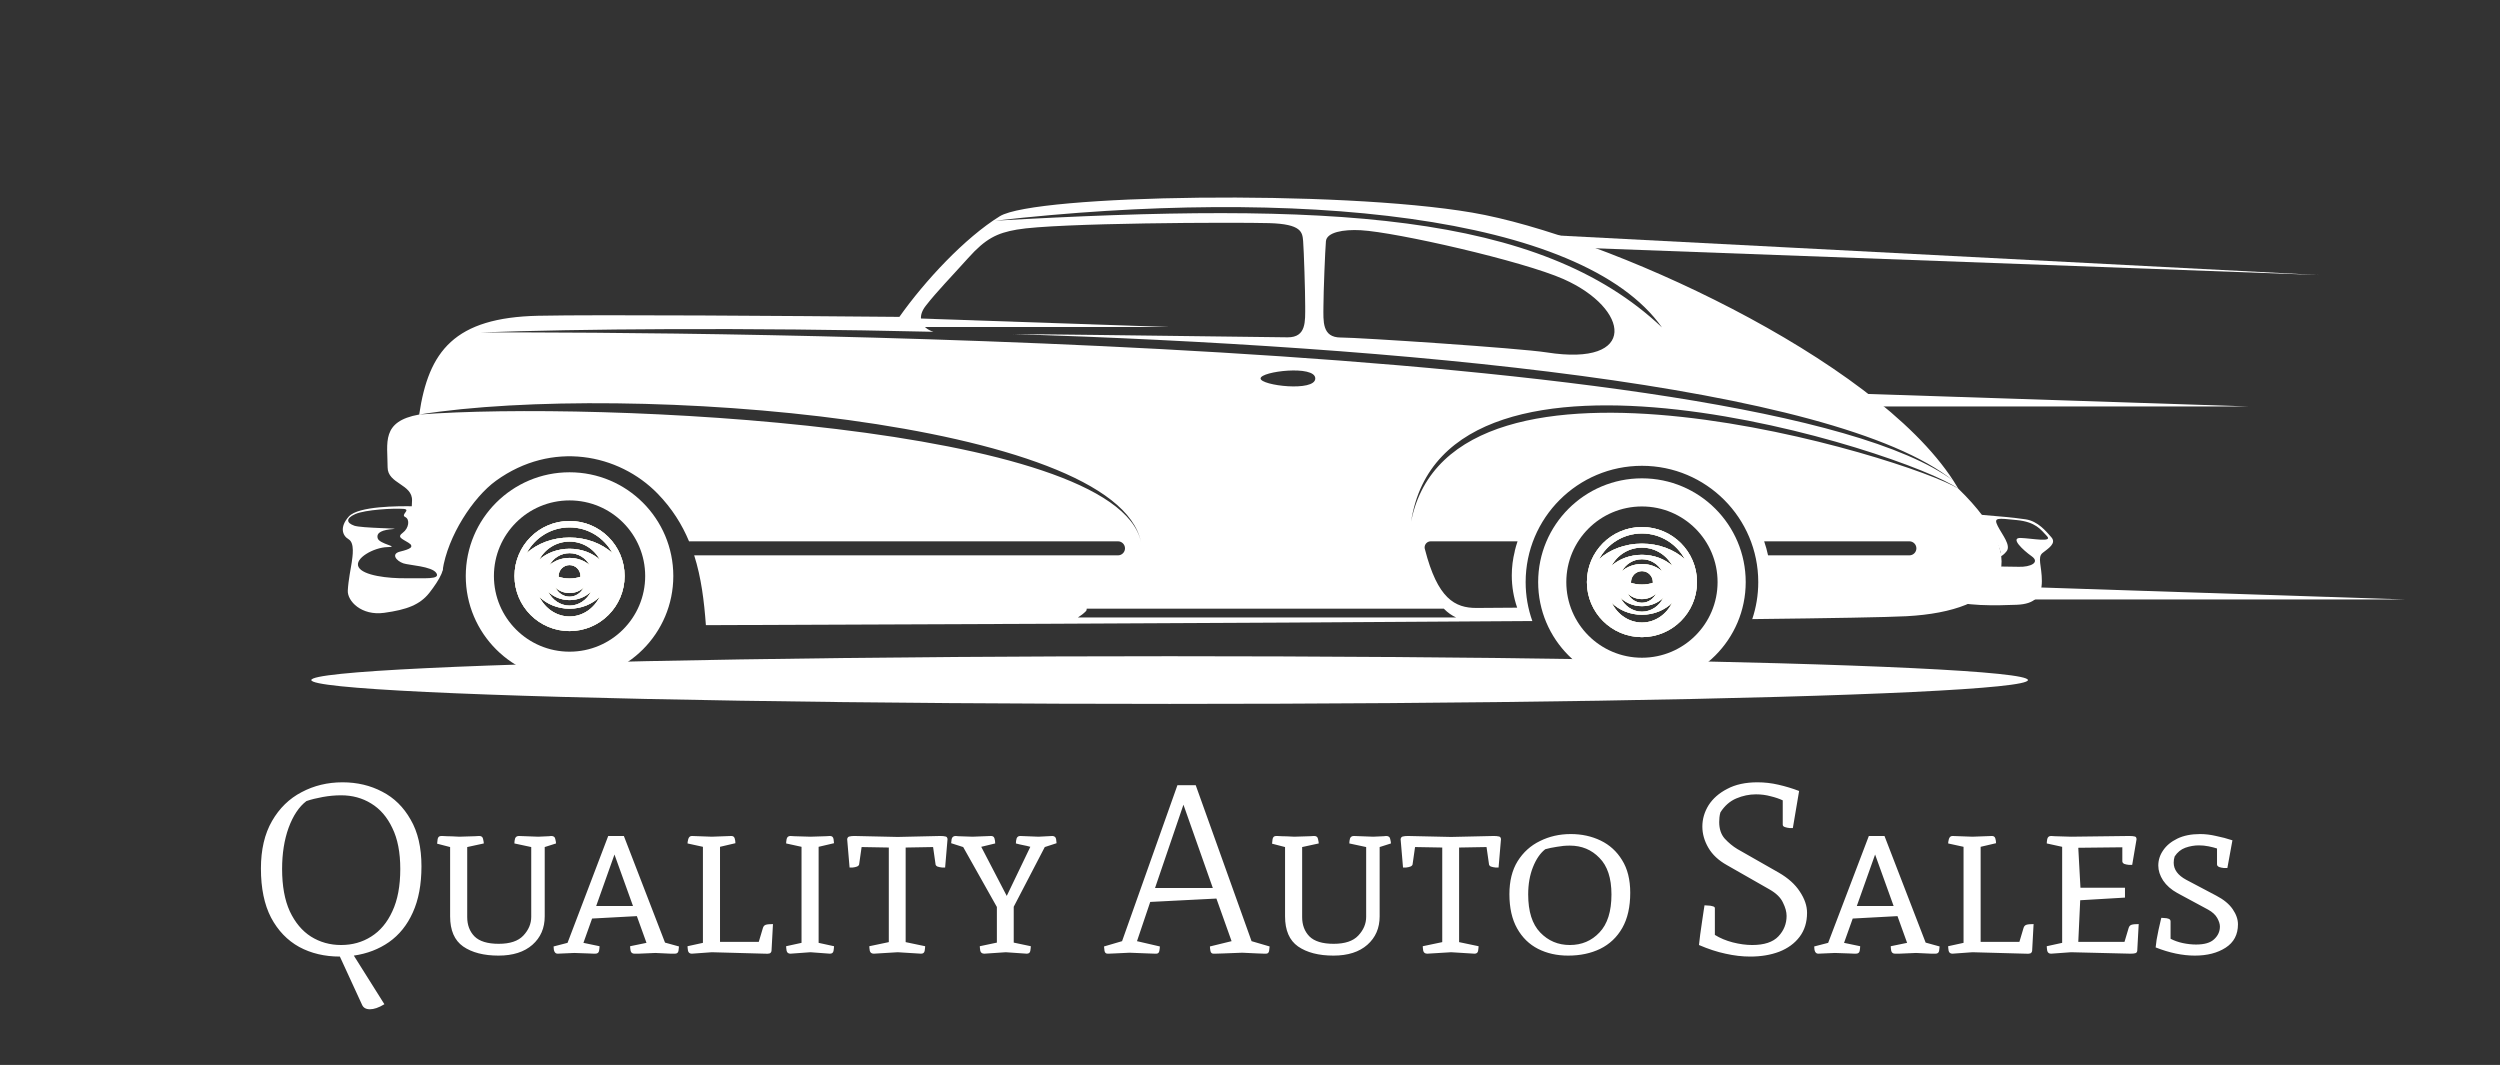
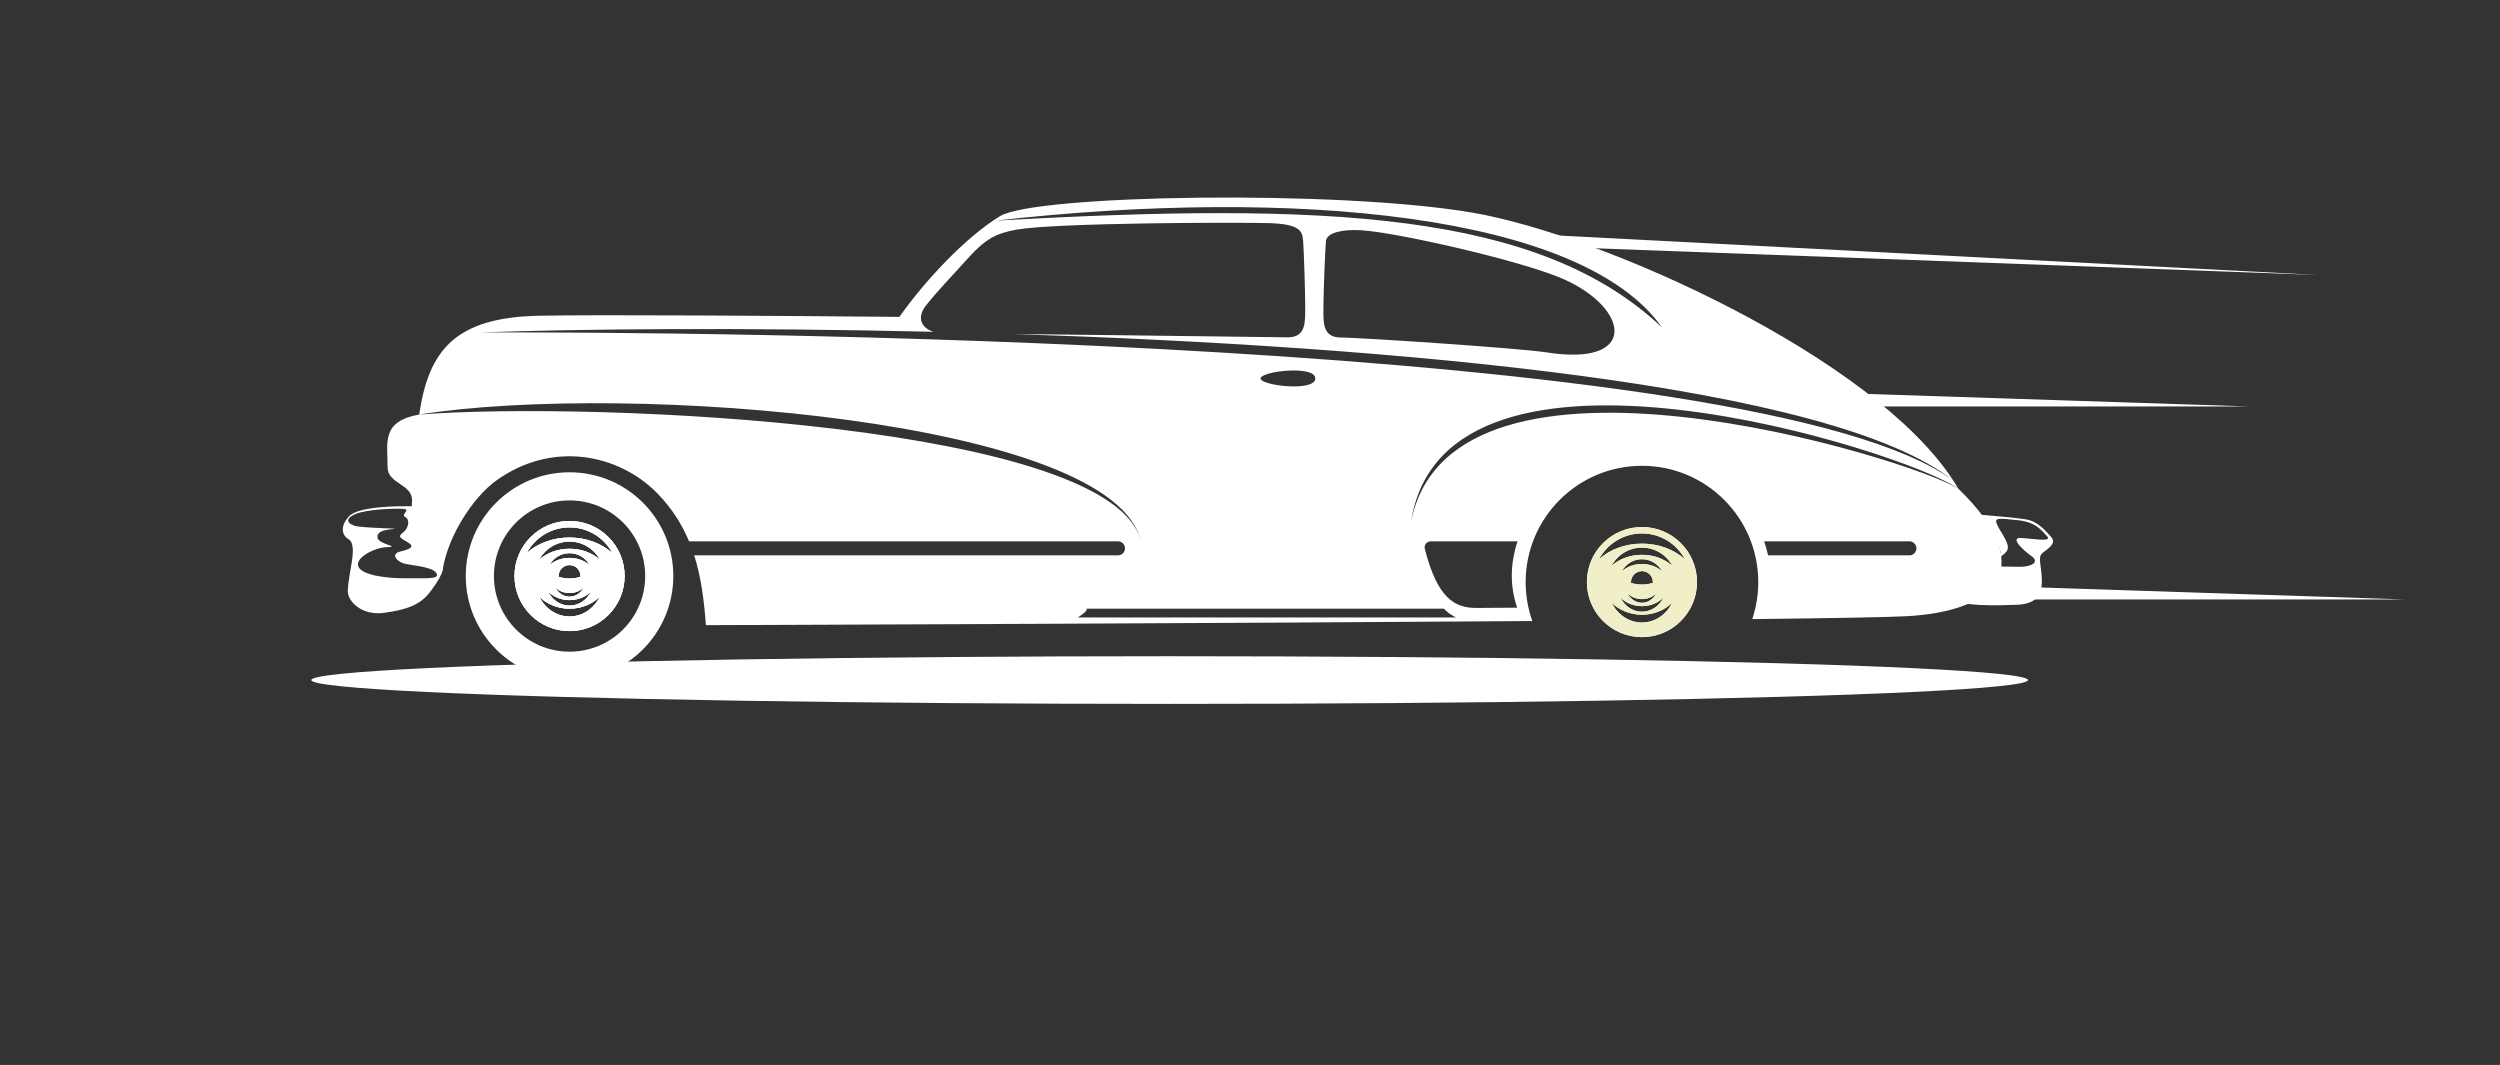
<svg xmlns="http://www.w3.org/2000/svg" width="1101" height="469" viewBox="0 0 1101 469" fill="none">
  <rect x="0" y="0" width="1101" height="469" fill="#333333" stroke="none" />
  <ellipse cx="378" cy="10.5" rx="378" ry="10.5" transform="matrix(-1 0 0 1 893.105 289)" fill="white" />
  <path fill-rule="evenodd" clip-rule="evenodd" d="M153.529 237.492C150.75 235.876 149.493 232.067 153.633 227.465C157.781 222.853 175.529 222.853 181.994 222.966C181.19 227.928 181.767 239.334 182.334 243.256C182.91 247.178 188.448 246.366 192.824 248.785C197.814 248.364 193.296 255.703 189.138 261.014C184.989 266.316 179.224 268.508 169.197 269.888C159.17 271.268 152.943 264.7 153.169 260.097C153.406 255.476 154.549 250.174 154.908 247.651C155.249 245.109 156.288 239.117 153.529 237.501V237.492ZM155.939 231.491C159.171 232.653 177.618 232.653 173.129 232.993C168.63 233.343 165.625 234.382 166.325 237.029C167.005 239.675 176.474 240.837 170.587 240.95C164.709 241.073 155.938 245.903 157.904 249.702C159.86 253.501 170.936 254.777 178.894 254.663C186.842 254.55 194.109 255.363 192.153 252.357C190.187 249.352 180.198 248.965 177.627 248.095C174.594 247.056 171.976 243.937 176.248 242.907C180.51 241.867 182.816 240.828 179.829 238.985C176.834 237.142 174.754 236.565 177.41 234.6C180.056 232.643 180.633 228.722 178.45 227.691C176.248 226.652 181.247 224.374 177.637 224.11C173.384 223.788 160.805 224.45 156.42 226.416C152.045 228.372 152.735 230.338 155.957 231.481L155.939 231.491Z" fill="white" />
  <path fill-rule="evenodd" clip-rule="evenodd" d="M723.109 232.102C736.501 232.102 747.359 242.96 747.359 256.342C747.359 269.724 736.501 280.592 723.109 280.592C709.718 280.592 698.869 269.734 698.869 256.342C698.869 242.951 709.727 232.102 723.109 232.102ZM723.109 274.166C728.884 274.166 733.892 270.631 736.435 265.462C733.117 268.694 728.373 270.735 723.109 270.735C717.845 270.735 713.101 268.703 709.784 265.462C712.326 270.641 717.345 274.166 723.109 274.166ZM723.109 263.846C720.643 263.846 718.403 262.891 716.844 261.36C718.034 263.799 720.397 265.462 723.109 265.462C725.822 265.462 728.184 263.799 729.385 261.36C727.825 262.882 725.595 263.846 723.109 263.846ZM727.929 256.342C727.929 253.687 725.774 251.522 723.109 251.522C720.444 251.522 718.29 253.687 718.29 256.342C718.29 256.465 718.299 256.569 718.299 256.682C719.688 257.164 721.333 257.438 723.109 257.438C724.886 257.438 726.53 257.164 727.92 256.682C727.929 256.56 727.929 256.456 727.929 256.342ZM723.109 248.385C726.625 248.385 729.791 249.632 732.002 251.607C730.301 248.442 726.956 246.277 723.109 246.277C719.263 246.277 715.918 248.442 714.226 251.607C716.437 249.632 719.603 248.385 723.109 248.385ZM723.109 266.955C719.376 266.955 716.012 265.509 713.659 263.213C715.464 266.889 719.017 269.393 723.109 269.393C727.201 269.393 730.764 266.889 732.56 263.213C730.207 265.519 726.852 266.955 723.109 266.955ZM723.109 244.34C728.411 244.34 733.184 246.211 736.52 249.207C733.968 244.416 728.921 241.165 723.109 241.165C717.297 241.165 712.26 244.416 709.699 249.207C713.045 246.211 717.817 244.34 723.109 244.34ZM723.109 239.416C730.585 239.416 737.304 242.053 742.02 246.277C738.419 239.52 731.294 234.927 723.109 234.927C714.925 234.927 707.809 239.52 704.208 246.277C708.905 242.044 715.643 239.416 723.109 239.416Z" fill="white" />
-   <path fill-rule="evenodd" clip-rule="evenodd" d="M723.108 210.656C748.35 210.656 768.811 231.117 768.811 256.35C768.811 281.582 748.35 302.052 723.108 302.052C697.866 302.052 677.405 281.592 677.405 256.35C677.405 231.107 697.875 210.656 723.108 210.656ZM723.108 289.663C741.508 289.663 756.421 274.759 756.421 256.35C756.421 237.94 741.517 223.046 723.108 223.046C704.698 223.046 689.804 237.949 689.804 256.35C689.804 274.75 704.708 289.663 723.108 289.663Z" fill="white" />
  <path fill-rule="evenodd" clip-rule="evenodd" d="M723.109 232.102C736.501 232.102 747.359 242.96 747.359 256.342C747.359 269.724 736.501 280.592 723.109 280.592C709.718 280.592 698.869 269.734 698.869 256.342C698.869 242.951 709.727 232.102 723.109 232.102ZM723.109 274.166C728.884 274.166 733.892 270.631 736.435 265.462C733.117 268.694 728.373 270.735 723.109 270.735C717.845 270.735 713.101 268.703 709.784 265.462C712.326 270.641 717.345 274.166 723.109 274.166ZM723.109 263.846C720.643 263.846 718.403 262.891 716.844 261.36C718.034 263.799 720.397 265.462 723.109 265.462C725.822 265.462 728.184 263.799 729.385 261.36C727.825 262.882 725.595 263.846 723.109 263.846ZM727.929 256.342C727.929 253.687 725.774 251.522 723.109 251.522C720.444 251.522 718.29 253.687 718.29 256.342C718.29 256.465 718.299 256.569 718.299 256.682C719.688 257.164 721.333 257.438 723.109 257.438C724.886 257.438 726.53 257.164 727.92 256.682C727.929 256.56 727.929 256.456 727.929 256.342ZM723.109 248.385C726.625 248.385 729.791 249.632 732.002 251.607C730.301 248.442 726.956 246.277 723.109 246.277C719.263 246.277 715.918 248.442 714.226 251.607C716.437 249.632 719.603 248.385 723.109 248.385ZM723.109 266.955C719.376 266.955 716.012 265.509 713.659 263.213C715.464 266.889 719.017 269.393 723.109 269.393C727.201 269.393 730.764 266.889 732.56 263.213C730.207 265.519 726.852 266.955 723.109 266.955ZM723.109 244.34C728.411 244.34 733.184 246.211 736.52 249.207C733.968 244.416 728.921 241.165 723.109 241.165C717.297 241.165 712.26 244.416 709.699 249.207C713.045 246.211 717.817 244.34 723.109 244.34ZM723.109 239.416C730.585 239.416 737.304 242.053 742.02 246.277C738.419 239.52 731.294 234.927 723.109 234.927C714.925 234.927 707.809 239.52 704.208 246.277C708.905 242.044 715.643 239.416 723.109 239.416Z" fill="#F0EFC7" />
-   <path fill-rule="evenodd" clip-rule="evenodd" d="M723.109 232.102C736.501 232.102 747.359 242.96 747.359 256.342C747.359 269.724 736.501 280.592 723.109 280.592C709.718 280.592 698.869 269.734 698.869 256.342C698.869 242.951 709.727 232.102 723.109 232.102ZM723.109 274.166C728.884 274.166 733.892 270.631 736.435 265.462C733.117 268.694 728.373 270.735 723.109 270.735C717.845 270.735 713.101 268.703 709.784 265.462C712.326 270.641 717.345 274.166 723.109 274.166ZM723.109 263.846C720.643 263.846 718.403 262.891 716.844 261.36C718.034 263.799 720.397 265.462 723.109 265.462C725.822 265.462 728.184 263.799 729.385 261.36C727.825 262.882 725.595 263.846 723.109 263.846ZM727.929 256.342C727.929 253.687 725.774 251.522 723.109 251.522C720.444 251.522 718.29 253.687 718.29 256.342C718.29 256.465 718.299 256.569 718.299 256.682C719.688 257.164 721.333 257.438 723.109 257.438C724.886 257.438 726.53 257.164 727.92 256.682C727.929 256.56 727.929 256.456 727.929 256.342ZM723.109 248.385C726.625 248.385 729.791 249.632 732.002 251.607C730.301 248.442 726.956 246.277 723.109 246.277C719.263 246.277 715.918 248.442 714.226 251.607C716.437 249.632 719.603 248.385 723.109 248.385ZM723.109 266.955C719.376 266.955 716.012 265.509 713.659 263.213C715.464 266.889 719.017 269.393 723.109 269.393C727.201 269.393 730.764 266.889 732.56 263.213C730.207 265.519 726.852 266.955 723.109 266.955ZM723.109 244.34C728.411 244.34 733.184 246.211 736.52 249.207C733.968 244.416 728.921 241.165 723.109 241.165C717.297 241.165 712.26 244.416 709.699 249.207C713.045 246.211 717.817 244.34 723.109 244.34ZM723.109 239.416C730.585 239.416 737.304 242.053 742.02 246.277C738.419 239.52 731.294 234.927 723.109 234.927C714.925 234.927 707.809 239.52 704.208 246.277C708.905 242.044 715.643 239.416 723.109 239.416Z" fill="white" />
  <path fill-rule="evenodd" clip-rule="evenodd" d="M250.824 229.438C264.216 229.438 275.074 240.296 275.074 253.678C275.074 267.06 264.216 277.928 250.824 277.928C237.433 277.928 226.584 267.069 226.584 253.678C226.584 240.287 237.442 229.438 250.824 229.438ZM250.824 271.502C256.598 271.502 261.607 267.967 264.149 262.798C260.832 266.03 256.088 268.071 250.824 268.071C245.56 268.071 240.816 266.039 237.499 262.798C240.041 267.977 245.059 271.502 250.824 271.502ZM250.824 261.172C248.358 261.172 246.118 260.218 244.558 258.687C245.749 261.125 248.112 262.788 250.824 262.788C253.536 262.788 255.899 261.125 257.099 258.687C255.54 260.208 253.31 261.172 250.824 261.172ZM255.644 253.678C255.644 251.022 253.489 248.858 250.824 248.858C248.159 248.858 246.004 251.022 246.004 253.678C246.004 253.801 246.014 253.905 246.014 254.018C247.403 254.5 249.047 254.774 250.824 254.774C252.601 254.774 254.245 254.5 255.634 254.018C255.644 253.895 255.644 253.791 255.644 253.678ZM250.824 245.711C254.34 245.711 257.506 246.959 259.717 248.934C258.016 245.768 254.671 243.604 250.824 243.604C246.978 243.604 243.632 245.768 241.941 248.934C244.152 246.959 247.318 245.711 250.824 245.711ZM250.824 264.282C247.091 264.282 243.727 262.836 241.374 260.539C243.179 264.215 246.732 266.72 250.824 266.72C254.916 266.72 258.479 264.215 260.275 260.539C257.921 262.845 254.567 264.282 250.824 264.282ZM250.824 241.676C256.126 241.676 260.898 243.547 264.234 246.543C261.683 241.752 256.636 238.501 250.824 238.501C245.012 238.501 239.975 241.752 237.414 246.543C240.759 243.547 245.532 241.676 250.824 241.676ZM250.824 236.743C258.3 236.743 265.019 239.379 269.735 243.604C266.134 236.847 259.008 232.254 250.824 232.254C242.64 232.254 235.524 236.847 231.923 243.604C236.62 239.37 243.358 236.743 250.824 236.743Z" fill="white" />
  <path fill-rule="evenodd" clip-rule="evenodd" d="M250.825 207.992C276.067 207.992 296.527 228.453 296.527 253.685C296.527 278.918 276.067 299.388 250.825 299.388C225.582 299.388 205.122 278.928 205.122 253.685C205.122 228.443 225.592 207.992 250.825 207.992ZM250.825 286.999C269.225 286.999 284.138 272.095 284.138 253.685C284.138 235.276 269.234 220.382 250.825 220.382C232.415 220.382 217.521 235.285 217.521 253.685C217.521 272.086 232.424 286.999 250.825 286.999Z" fill="white" />
  <path fill-rule="evenodd" clip-rule="evenodd" d="M250.824 229.438C264.216 229.438 275.074 240.296 275.074 253.678C275.074 267.06 264.216 277.928 250.824 277.928C237.433 277.928 226.584 267.069 226.584 253.678C226.584 240.287 237.442 229.438 250.824 229.438ZM250.824 271.502C256.598 271.502 261.607 267.967 264.149 262.798C260.832 266.03 256.088 268.071 250.824 268.071C245.56 268.071 240.816 266.039 237.499 262.798C240.041 267.977 245.059 271.502 250.824 271.502ZM250.824 261.172C248.358 261.172 246.118 260.218 244.558 258.687C245.749 261.125 248.112 262.788 250.824 262.788C253.536 262.788 255.899 261.125 257.099 258.687C255.54 260.208 253.31 261.172 250.824 261.172ZM255.644 253.678C255.644 251.022 253.489 248.858 250.824 248.858C248.159 248.858 246.004 251.022 246.004 253.678C246.004 253.801 246.014 253.905 246.014 254.018C247.403 254.5 249.047 254.774 250.824 254.774C252.601 254.774 254.245 254.5 255.634 254.018C255.644 253.895 255.644 253.791 255.644 253.678ZM250.824 245.711C254.34 245.711 257.506 246.959 259.717 248.934C258.016 245.768 254.671 243.604 250.824 243.604C246.978 243.604 243.632 245.768 241.941 248.934C244.152 246.959 247.318 245.711 250.824 245.711ZM250.824 264.282C247.091 264.282 243.727 262.836 241.374 260.539C243.179 264.215 246.732 266.72 250.824 266.72C254.916 266.72 258.479 264.215 260.275 260.539C257.921 262.845 254.567 264.282 250.824 264.282ZM250.824 241.676C256.126 241.676 260.898 243.547 264.234 246.543C261.683 241.752 256.636 238.501 250.824 238.501C245.012 238.501 239.975 241.752 237.414 246.543C240.759 243.547 245.532 241.676 250.824 241.676ZM250.824 236.743C258.3 236.743 265.019 239.379 269.735 243.604C266.134 236.847 259.008 232.254 250.824 232.254C242.64 232.254 235.524 236.847 231.923 243.604C236.62 239.37 243.358 236.743 250.824 236.743Z" fill="#F0EFC7" />
  <path fill-rule="evenodd" clip-rule="evenodd" d="M250.824 229.438C264.216 229.438 275.074 240.296 275.074 253.678C275.074 267.06 264.216 277.928 250.824 277.928C237.433 277.928 226.584 267.069 226.584 253.678C226.584 240.287 237.442 229.438 250.824 229.438ZM250.824 271.502C256.598 271.502 261.607 267.967 264.149 262.798C260.832 266.03 256.088 268.071 250.824 268.071C245.56 268.071 240.816 266.039 237.499 262.798C240.041 267.977 245.059 271.502 250.824 271.502ZM250.824 261.172C248.358 261.172 246.118 260.218 244.558 258.687C245.749 261.125 248.112 262.788 250.824 262.788C253.536 262.788 255.899 261.125 257.099 258.687C255.54 260.208 253.31 261.172 250.824 261.172ZM255.644 253.678C255.644 251.022 253.489 248.858 250.824 248.858C248.159 248.858 246.004 251.022 246.004 253.678C246.004 253.801 246.014 253.905 246.014 254.018C247.403 254.5 249.047 254.774 250.824 254.774C252.601 254.774 254.245 254.5 255.634 254.018C255.644 253.895 255.644 253.791 255.644 253.678ZM250.824 245.711C254.34 245.711 257.506 246.959 259.717 248.934C258.016 245.768 254.671 243.604 250.824 243.604C246.978 243.604 243.632 245.768 241.941 248.934C244.152 246.959 247.318 245.711 250.824 245.711ZM250.824 264.282C247.091 264.282 243.727 262.836 241.374 260.539C243.179 264.215 246.732 266.72 250.824 266.72C254.916 266.72 258.479 264.215 260.275 260.539C257.921 262.845 254.567 264.282 250.824 264.282ZM250.824 241.676C256.126 241.676 260.898 243.547 264.234 246.543C261.683 241.752 256.636 238.501 250.824 238.501C245.012 238.501 239.975 241.752 237.414 246.543C240.759 243.547 245.532 241.676 250.824 241.676ZM250.824 236.743C258.3 236.743 265.019 239.379 269.735 243.604C266.134 236.847 259.008 232.254 250.824 232.254C242.64 232.254 235.524 236.847 231.923 243.604C236.62 239.37 243.358 236.743 250.824 236.743Z" fill="white" />
  <path fill-rule="evenodd" clip-rule="evenodd" d="M847.296 248.815C848.099 245.763 850.991 245.441 854.535 245.763C862.256 245.602 881.941 246.282 881.015 242.975C880.089 239.658 876.537 232.383 871.774 226.656C879.4 227.261 887.338 227.996 892.157 228.723C897.459 229.527 901.003 233.864 903.413 236.605C905.823 239.336 901.967 241.585 899.557 243.513C897.147 245.441 899.236 249.307 899.236 255.894C899.236 262.481 896.344 266.025 888.141 266.346C879.938 266.667 863.721 267.159 857.757 263.615C851.794 260.071 846.502 251.877 847.305 248.825L847.296 248.815ZM852.286 249.618C854.695 249.297 883.954 249.458 889.105 249.618C894.246 249.779 898.593 247.69 894.728 244.959C890.872 242.228 885.079 236.766 889.908 236.917C894.728 237.078 904.216 239.005 901.485 236.114C898.754 233.222 896.505 229.848 888.141 229.035C879.777 228.232 877.849 227.75 879.777 231.606C881.705 235.462 885.863 240.225 883.633 242.861C881.714 245.12 880.533 247.01 862.851 246.481C859.836 246.386 853.089 246.349 851.426 246.84C848.675 247.653 849.866 249.93 852.276 249.609L852.286 249.618Z" fill="white" />
  <path d="M184.615 182.563C262.308 176.59 491.332 186.891 502.493 238.699C491.473 184.925 276.323 168 184.615 182.563C188.745 154.608 200.095 139.856 237.056 139.062C263.536 138.495 348.506 139.128 396.089 139.553C407.298 123.705 424.913 104.747 440.318 95.231C455.722 85.704 589.258 83.521 648.361 93.633C706.246 103.538 825.19 157.358 860.327 211.784C807.669 169.285 613.971 152.51 446.149 147.104C487.939 147.501 560.897 148.541 567.087 148.56C575.432 148.588 574.78 141.406 574.808 134.942C574.827 128.477 574.222 110.162 573.901 106.212C573.579 102.262 573.258 98.671 558.912 98.264C544.566 97.858 465.125 98.075 447.802 101.118C439.089 102.649 434.109 105.021 426.406 113.612C418.704 122.202 412.675 128.288 407.657 134.734C403.876 139.582 405.379 144.241 411.04 146.122C327.29 144.137 253.443 144.874 211.984 146.405C300.838 146.15 775.528 148.428 860.327 211.774C861.064 212.918 861.773 214.052 862.435 215.195C897.241 248.915 881.26 269.148 839.659 271.379C831.182 271.832 806.327 272.258 771.691 272.655C773.411 267.532 774.337 262.061 774.337 256.362C774.337 228.067 751.4 205.14 723.115 205.14C694.83 205.14 671.893 228.077 671.893 256.362C671.893 262.372 672.933 268.147 674.842 273.505C538.187 274.497 360.215 275.15 310.874 275.32C310.099 264.745 308.842 254.387 305.723 244.577H492.362C494.063 244.577 495.452 243.188 495.452 241.487C495.452 239.786 494.063 238.396 492.362 238.396H303.739C303.644 238.396 303.559 238.415 303.465 238.425C300.374 231.006 295.989 223.956 289.639 217.416C272.514 199.819 243.067 193.922 218.448 211.708C208.383 218.985 197.166 236.049 194.897 251.278C190.919 251.429 189.444 249.255 185.929 248.253C179.928 246.543 180.854 235.013 181.459 220.507C181.761 213.164 170.694 213.145 170.704 205.783C170.704 194.99 167.727 185.568 184.634 182.553L184.615 182.563ZM590.458 148.635C598.803 148.664 669.2 153.323 681.183 155.204C721.707 161.554 717.7 135.858 688.63 122.939C670.57 114.916 614.878 102.252 599.294 101.392C591.583 100.967 584.277 102.29 583.937 106.24C583.588 110.191 582.86 128.496 582.841 134.97C582.822 141.434 582.132 148.617 590.468 148.645L590.458 148.635ZM731.942 144.213C696.663 94.191 569.591 82.293 438.191 97.196C584.259 88.918 677.885 93.123 731.942 144.213ZM555.16 166.667C555.16 169.824 579.25 172.668 579.25 166.667C579.25 160.666 555.16 163.511 555.16 166.667ZM778.656 244.577H840.887C842.588 244.577 843.978 243.188 843.978 241.487C843.978 239.786 842.588 238.396 840.887 238.396H776.936C777.626 240.409 778.202 242.47 778.656 244.577ZM862.435 215.195C839.394 198.799 636.17 133.997 621.446 229.721C639.393 139.374 841.303 201.984 862.435 215.195ZM668.16 267.617C666.62 263.147 665.788 258.375 665.788 253.423C665.788 249.756 666.251 246.184 667.111 242.763H667.073C667.433 241.279 667.839 239.814 668.33 238.396H630.094C628.61 238.396 627.4 239.606 627.4 241.09C627.4 241.364 627.457 241.629 627.532 241.884C633.089 263.601 640.697 267.797 650.327 267.74C656.347 267.703 662.292 267.665 668.17 267.617H668.16ZM478.592 268.062C478.621 268.506 478.498 268.903 478.176 269.224C477.137 270.264 475.965 271.161 474.689 271.946H641.292C639.393 271.076 637.578 269.819 635.858 268.062H478.592Z" fill="white" />
  <path d="M696.883 109.144L1021.37 121.133L680.633 103.433L696.883 109.144Z" fill="white" />
  <path d="M819.047 179H990.105L807.105 173L819.047 179Z" fill="white" />
-   <path d="M404.74 144H514.105L397.105 140L404.74 144Z" fill="white" />
  <path d="M888.047 264H1059.11L876.105 258L888.047 264Z" fill="white" />
-   <path d="M159.43 442.472L149.678 421.272C142.965 421.272 136.994 419.859 131.764 417.032C126.535 414.135 122.401 409.824 119.362 404.1C116.394 398.376 114.91 391.168 114.91 382.476C114.91 374.208 116.536 367.247 119.786 361.594C123.037 355.941 127.383 351.701 132.824 348.874C138.266 345.977 144.272 344.528 150.844 344.528C157.275 344.528 163.105 345.906 168.334 348.662C173.564 351.347 177.733 355.446 180.842 360.958C184.022 366.399 185.612 373.254 185.612 381.522C185.612 389.507 184.34 396.291 181.796 401.874C179.323 407.386 175.825 411.732 171.302 414.912C166.85 418.021 161.692 420 155.826 420.848L169.288 442.26C168.016 443.037 166.85 443.603 165.79 443.956C164.73 444.309 163.776 444.486 162.928 444.486C161.162 444.486 159.996 443.815 159.43 442.472ZM124.238 382.688C124.238 390.179 125.369 396.397 127.63 401.344C129.962 406.291 133.072 410.001 136.958 412.474C140.916 414.947 145.332 416.184 150.208 416.184C155.155 416.184 159.572 414.947 163.458 412.474C167.416 410.001 170.525 406.291 172.786 401.344C175.118 396.397 176.284 390.179 176.284 382.688C176.284 375.409 175.118 369.403 172.786 364.668C170.525 359.863 167.416 356.259 163.458 353.856C159.572 351.453 155.155 350.252 150.208 350.252C147.594 350.252 144.908 350.499 142.152 350.994C139.396 351.489 136.994 352.089 134.944 352.796C131.694 355.269 129.079 359.191 127.1 364.562C125.192 369.862 124.238 375.904 124.238 382.688ZM211.06 368.166C212.049 368.166 212.615 368.625 212.756 369.544C212.968 370.463 213.074 371.099 213.074 371.452L205.76 373.042V403.888C205.76 407.351 206.82 410.177 208.94 412.368C211.131 414.559 214.699 415.654 219.646 415.654C224.593 415.654 228.197 414.453 230.458 412.05C232.79 409.577 233.956 406.821 233.956 403.782V373.042L226.536 371.452C226.536 370.675 226.642 369.933 226.854 369.226C227.137 368.519 227.702 368.166 228.55 368.166L237.03 368.484C239.503 368.343 241.058 368.272 241.694 368.272C242.401 368.201 242.754 368.166 242.754 368.166C243.814 368.166 244.415 368.625 244.556 369.544C244.768 370.392 244.874 371.028 244.874 371.452L239.892 373.042V403.57C239.892 408.729 238.09 412.898 234.486 416.078C230.882 419.258 225.9 420.848 219.54 420.848C213.039 420.848 207.845 419.505 203.958 416.82C200.142 414.135 198.234 409.718 198.234 403.57V373.042L192.51 371.558C192.51 371.205 192.581 370.569 192.722 369.65C192.863 368.661 193.393 368.166 194.312 368.166C194.312 368.166 194.453 368.166 194.736 368.166C195.019 368.166 195.725 368.201 196.856 368.272C197.987 368.272 199.789 368.343 202.262 368.484C205.583 368.343 207.88 368.272 209.152 368.272C210.424 368.201 211.06 368.166 211.06 368.166ZM256.94 415.23L264.042 416.714C264.042 417.209 263.971 417.88 263.83 418.728C263.688 419.576 263.123 420 262.134 420C262.134 420 261.922 420 261.498 420C261.144 420 260.332 419.965 259.06 419.894C257.788 419.823 255.738 419.753 252.912 419.682L245.598 420C244.396 420 243.796 418.94 243.796 416.82L249.944 415.23L267.858 368.166H274.748L292.874 415.124L299.022 416.82C299.022 417.173 298.951 417.809 298.81 418.728C298.668 419.576 298.138 420 297.22 420C297.22 420 296.619 420 295.418 420C294.216 419.929 291.955 419.823 288.634 419.682C284.888 419.823 282.415 419.929 281.214 420C280.012 420 279.412 420 279.412 420C278.493 420 277.928 419.576 277.716 418.728C277.574 417.88 277.504 417.209 277.504 416.714L284.712 415.23L280.472 403.464L260.756 404.524L256.94 415.23ZM270.614 376.328L262.558 399.012H278.776L270.614 376.328ZM336.809 420L313.489 419.364L304.691 420C303.772 420 303.207 419.576 302.995 418.728C302.854 417.809 302.783 417.138 302.783 416.714L309.567 415.23V372.936L302.783 371.452C302.783 371.028 302.889 370.392 303.101 369.544C303.384 368.625 303.914 368.166 304.691 368.166L313.489 368.484L322.075 368.166C322.852 368.166 323.347 368.519 323.559 369.226C323.771 369.933 323.877 370.639 323.877 371.346L317.093 372.936V414.806H334.159L335.961 408.764C336.173 407.987 336.597 407.492 337.233 407.28C337.869 407.068 338.929 406.962 340.413 406.962L339.777 418.728C339.706 419.293 339.424 419.682 338.929 419.894C338.505 420.035 337.798 420.071 336.809 420ZM352.994 372.936L346.21 371.452C346.21 371.028 346.28 370.392 346.422 369.544C346.634 368.625 347.199 368.166 348.118 368.166C348.118 368.166 348.683 368.201 349.814 368.272C350.944 368.272 353.312 368.343 356.916 368.484C360.237 368.343 362.498 368.272 363.7 368.272C364.901 368.201 365.502 368.166 365.502 368.166C366.42 368.166 366.95 368.625 367.092 369.544C367.233 370.392 367.304 370.993 367.304 371.346L360.52 372.936V415.23L367.304 416.714C367.304 417.138 367.233 417.809 367.092 418.728C366.95 419.576 366.42 420 365.502 420L356.916 419.364L348.118 420C347.199 420 346.634 419.576 346.422 418.728C346.28 417.809 346.21 417.138 346.21 416.714L352.994 415.23V372.936ZM391.429 373.254L379.451 373.042L378.391 380.462C378.391 380.957 378.073 381.345 377.437 381.628C376.871 381.84 376.235 381.981 375.529 382.052C374.893 382.052 374.433 382.052 374.151 382.052L373.091 369.544C373.232 368.837 373.585 368.449 374.151 368.378C374.716 368.237 375.423 368.166 376.271 368.166L395.351 368.59L414.113 368.166C415.031 368.166 415.773 368.237 416.339 368.378C416.904 368.449 417.222 368.837 417.293 369.544L416.233 382.052C416.021 382.052 415.561 382.052 414.855 382.052C414.148 381.981 413.477 381.84 412.841 381.628C412.275 381.345 411.993 380.957 411.993 380.462L410.933 373.042C408.954 373.042 406.94 373.077 404.891 373.148C402.912 373.219 400.898 373.254 398.849 373.254V414.912L407.435 416.714C407.435 417.138 407.364 417.809 407.223 418.728C407.081 419.576 406.551 420 405.633 420L395.351 419.364L384.857 420C383.867 420 383.267 419.576 383.055 418.728C382.913 417.809 382.843 417.138 382.843 416.714L391.429 414.912V373.254ZM446.446 415.124L453.972 416.714C453.972 417.138 453.901 417.809 453.76 418.728C453.619 419.576 453.089 420 452.17 420L442.948 419.364L433.514 420C432.525 420 431.924 419.576 431.712 418.728C431.571 417.809 431.5 417.138 431.5 416.714L439.026 415.124V399.436L424.186 373.042L418.886 371.346C418.886 370.993 418.957 370.392 419.098 369.544C419.31 368.625 419.911 368.166 420.9 368.166C420.9 368.166 421.289 368.201 422.066 368.272C422.843 368.272 424.928 368.343 428.32 368.484L436.482 368.166C437.259 368.166 437.754 368.519 437.966 369.226C438.178 369.933 438.284 370.675 438.284 371.452L432.136 372.936L443.372 394.56L453.76 372.936C452.771 372.653 451.711 372.406 450.58 372.194C449.449 371.982 448.389 371.735 447.4 371.452C447.4 370.675 447.506 369.933 447.718 369.226C448.001 368.519 448.531 368.166 449.308 368.166L457.364 368.484L463.512 368.166C464.431 368.237 464.961 368.696 465.102 369.544C465.243 370.392 465.314 370.993 465.314 371.346L460.12 373.042L446.446 399.33V415.124ZM500.731 414.488L510.801 416.82C510.801 417.244 510.731 417.88 510.589 418.728C510.448 419.576 509.989 420 509.211 420C509.211 420 509.035 420 508.681 420C508.328 420 507.303 419.965 505.607 419.894C503.982 419.823 501.261 419.717 497.445 419.576C494.407 419.717 492.181 419.823 490.767 419.894C489.425 419.965 488.577 420 488.223 420C487.941 420 487.799 420 487.799 420C487.022 420 486.563 419.576 486.421 418.728C486.28 417.809 486.209 417.173 486.209 416.82L494.159 414.488L518.539 345.8H526.595L551.187 414.488L559.137 416.82C559.137 417.173 559.067 417.809 558.925 418.728C558.784 419.576 558.325 420 557.547 420C557.547 420 557.3 420 556.805 420C556.381 420 555.427 419.965 553.943 419.894C552.459 419.823 550.163 419.717 547.053 419.576C543.237 419.717 540.446 419.823 538.679 419.894C536.913 419.965 535.747 420 535.181 420C534.687 420 534.439 420 534.439 420C533.662 420 533.203 419.576 533.061 418.728C532.92 417.88 532.849 417.244 532.849 416.82L542.389 414.488L535.711 395.726L506.561 397.21L500.731 414.488ZM521.189 354.386L508.681 391.062H534.121L521.189 354.386ZM578.764 368.166C579.753 368.166 580.319 368.625 580.46 369.544C580.672 370.463 580.778 371.099 580.778 371.452L573.464 373.042V403.888C573.464 407.351 574.524 410.177 576.644 412.368C578.835 414.559 582.403 415.654 587.35 415.654C592.297 415.654 595.901 414.453 598.162 412.05C600.494 409.577 601.66 406.821 601.66 403.782V373.042L594.24 371.452C594.24 370.675 594.346 369.933 594.558 369.226C594.841 368.519 595.406 368.166 596.254 368.166L604.734 368.484C607.207 368.343 608.762 368.272 609.398 368.272C610.105 368.201 610.458 368.166 610.458 368.166C611.518 368.166 612.119 368.625 612.26 369.544C612.472 370.392 612.578 371.028 612.578 371.452L607.596 373.042V403.57C607.596 408.729 605.794 412.898 602.19 416.078C598.586 419.258 593.604 420.848 587.244 420.848C580.743 420.848 575.549 419.505 571.662 416.82C567.846 414.135 565.938 409.718 565.938 403.57V373.042L560.214 371.558C560.214 371.205 560.285 370.569 560.426 369.65C560.567 368.661 561.097 368.166 562.016 368.166C562.016 368.166 562.157 368.166 562.44 368.166C562.723 368.166 563.429 368.201 564.56 368.272C565.691 368.272 567.493 368.343 569.966 368.484C573.287 368.343 575.584 368.272 576.856 368.272C578.128 368.201 578.764 368.166 578.764 368.166ZM635.167 373.254L623.189 373.042L622.129 380.462C622.129 380.957 621.811 381.345 621.175 381.628C620.609 381.84 619.973 381.981 619.267 382.052C618.631 382.052 618.171 382.052 617.889 382.052L616.829 369.544C616.97 368.837 617.323 368.449 617.889 368.378C618.454 368.237 619.161 368.166 620.009 368.166L639.089 368.59L657.851 368.166C658.769 368.166 659.511 368.237 660.077 368.378C660.642 368.449 660.96 368.837 661.031 369.544L659.971 382.052C659.759 382.052 659.299 382.052 658.593 382.052C657.886 381.981 657.215 381.84 656.579 381.628C656.013 381.345 655.731 380.957 655.731 380.462L654.671 373.042C652.692 373.042 650.678 373.077 648.629 373.148C646.65 373.219 644.636 373.254 642.587 373.254V414.912L651.173 416.714C651.173 417.138 651.102 417.809 650.961 418.728C650.819 419.576 650.289 420 649.371 420L639.089 419.364L628.595 420C627.605 420 627.005 419.576 626.793 418.728C626.651 417.809 626.581 417.138 626.581 416.714L635.167 414.912V373.254ZM717.956 393.182C717.956 399.401 716.79 404.559 714.458 408.658C712.126 412.757 708.875 415.831 704.706 417.88C700.607 419.859 695.908 420.848 690.608 420.848C685.661 420.848 681.245 419.859 677.358 417.88C673.471 415.901 670.397 412.898 668.136 408.87C665.875 404.842 664.744 399.825 664.744 393.818C664.744 388.023 665.945 383.183 668.348 379.296C670.821 375.339 674.107 372.371 678.206 370.392C682.305 368.343 686.827 367.318 691.774 367.318C696.579 367.318 700.961 368.272 704.918 370.18C708.875 372.088 712.02 374.95 714.352 378.766C716.755 382.582 717.956 387.387 717.956 393.182ZM673.012 393.924C673.012 401.415 674.779 406.997 678.312 410.672C681.845 414.347 686.191 416.184 691.35 416.184C696.579 416.184 700.925 414.347 704.388 410.672C707.921 406.997 709.688 401.415 709.688 393.924C709.688 386.716 707.921 381.345 704.388 377.812C700.925 374.208 696.579 372.406 691.35 372.406C689.442 372.406 687.534 372.583 685.626 372.936C683.718 373.219 682.022 373.572 680.538 373.996C678.347 375.692 676.545 378.307 675.132 381.84C673.719 385.373 673.012 389.401 673.012 393.924ZM795.825 401.98C795.825 406.149 794.73 409.683 792.539 412.58C790.349 415.477 787.345 417.668 783.529 419.152C779.784 420.565 775.544 421.272 770.809 421.272C767.276 421.272 763.637 420.848 759.891 420C756.217 419.223 752.33 417.951 748.231 416.184C748.373 415.053 748.549 413.534 748.761 411.626C749.044 409.647 749.327 407.669 749.609 405.69C749.892 403.711 750.139 402.051 750.351 400.708C750.563 399.365 750.669 398.694 750.669 398.694C750.952 398.694 751.447 398.729 752.153 398.8C752.931 398.8 753.637 398.906 754.273 399.118C754.909 399.259 755.227 399.542 755.227 399.966V411.732C757.489 413.145 760.103 414.241 763.071 415.018C766.11 415.795 768.972 416.184 771.657 416.184C776.957 416.184 780.809 414.912 783.211 412.368C785.614 409.824 786.815 406.821 786.815 403.358C786.815 401.591 786.285 399.648 785.225 397.528C784.236 395.337 782.257 393.394 779.289 391.698L760.527 380.992C756.853 378.943 754.132 376.399 752.365 373.36C750.599 370.321 749.715 367.212 749.715 364.032C749.715 360.711 750.634 357.566 752.471 354.598C754.379 351.63 757.135 349.227 760.739 347.39C764.343 345.482 768.76 344.528 773.989 344.528C777.099 344.528 780.173 344.881 783.211 345.588C786.321 346.295 789.359 347.213 792.327 348.344L789.571 364.668C789.289 364.668 788.794 364.668 788.087 364.668C787.381 364.597 786.709 364.456 786.073 364.244C785.437 364.032 785.119 363.679 785.119 363.184V352.478C783.635 351.771 781.869 351.171 779.819 350.676C777.77 350.111 775.615 349.828 773.353 349.828C770.385 349.828 767.488 350.429 764.661 351.63C761.835 352.831 759.503 354.881 757.665 357.778C757.453 358.485 757.312 359.227 757.241 360.004C757.171 360.711 757.135 361.382 757.135 362.018C757.135 365.057 757.948 367.495 759.573 369.332C761.269 371.169 763.107 372.689 765.085 373.89L783.317 384.278C787.487 386.681 790.596 389.472 792.645 392.652C794.765 395.832 795.825 398.941 795.825 401.98ZM812.119 415.23L819.221 416.714C819.221 417.209 819.15 417.88 819.009 418.728C818.867 419.576 818.302 420 817.313 420C817.313 420 817.101 420 816.677 420C816.323 420 815.511 419.965 814.239 419.894C812.967 419.823 810.917 419.753 808.091 419.682L800.777 420C799.575 420 798.975 418.94 798.975 416.82L805.123 415.23L823.037 368.166H829.927L848.053 415.124L854.201 416.82C854.201 417.173 854.13 417.809 853.989 418.728C853.847 419.576 853.317 420 852.399 420C852.399 420 851.798 420 850.597 420C849.395 419.929 847.134 419.823 843.813 419.682C840.067 419.823 837.594 419.929 836.393 420C835.191 420 834.591 420 834.591 420C833.672 420 833.107 419.576 832.895 418.728C832.753 417.88 832.683 417.209 832.683 416.714L839.891 415.23L835.651 403.464L815.935 404.524L812.119 415.23ZM825.793 376.328L817.737 399.012H833.955L825.793 376.328ZM891.988 420L868.668 419.364L859.87 420C858.951 420 858.386 419.576 858.174 418.728C858.033 417.809 857.962 417.138 857.962 416.714L864.746 415.23V372.936L857.962 371.452C857.962 371.028 858.068 370.392 858.28 369.544C858.563 368.625 859.093 368.166 859.87 368.166L868.668 368.484L877.254 368.166C878.031 368.166 878.526 368.519 878.738 369.226C878.95 369.933 879.056 370.639 879.056 371.346L872.272 372.936V414.806H889.338L891.14 408.764C891.352 407.987 891.776 407.492 892.412 407.28C893.048 407.068 894.108 406.962 895.592 406.962L894.956 418.728C894.885 419.293 894.603 419.682 894.108 419.894C893.684 420.035 892.977 420.071 891.988 420ZM938.277 420L912.095 419.364L903.297 420C902.378 420 901.813 419.576 901.601 418.728C901.46 417.809 901.389 417.138 901.389 416.714L908.173 415.23V372.936L901.389 371.452C901.389 371.028 901.46 370.392 901.601 369.544C901.813 368.625 902.378 368.166 903.297 368.166C903.297 368.166 903.862 368.201 904.993 368.272C906.124 368.272 908.491 368.343 912.095 368.484L937.747 368.166C938.736 368.166 939.514 368.237 940.079 368.378C940.644 368.449 940.927 368.873 940.927 369.65L939.019 380.886C938.736 380.886 938.242 380.886 937.535 380.886C936.828 380.815 936.157 380.674 935.521 380.462C934.956 380.179 934.673 379.791 934.673 379.296V373.148L915.275 373.36L916.229 390.956H935.839V395.302L916.123 396.468L915.275 414.806H935.627L937.429 408.764C937.641 407.987 938.065 407.492 938.701 407.28C939.337 407.068 940.397 406.962 941.881 406.962L941.245 418.728C941.174 419.293 940.892 419.647 940.397 419.788C939.973 419.929 939.266 420 938.277 420ZM985.598 407.068C985.598 411.591 983.796 415.018 980.192 417.35C976.588 419.682 972.065 420.848 966.624 420.848C961.182 420.848 955.423 419.647 949.346 417.244C949.416 416.396 949.558 415.265 949.77 413.852C950.052 412.368 950.335 410.919 950.618 409.506C950.971 408.022 951.254 406.785 951.466 405.796C951.678 404.736 951.819 404.206 951.89 404.206C952.172 404.206 952.632 404.241 953.268 404.312C953.904 404.312 954.504 404.418 955.07 404.63C955.635 404.842 955.918 405.231 955.918 405.796V413.428C957.543 414.276 959.345 414.912 961.324 415.336C963.373 415.76 965.316 415.972 967.154 415.972C970.828 415.972 973.478 415.195 975.104 413.64C976.8 412.085 977.648 410.213 977.648 408.022C977.648 406.962 977.259 405.725 976.482 404.312C975.704 402.899 974.362 401.662 972.454 400.602L958.886 393.288C956.2 391.804 954.116 389.967 952.632 387.776C951.218 385.585 950.512 383.395 950.512 381.204C950.512 378.801 951.218 376.575 952.632 374.526C954.045 372.406 956.13 370.675 958.886 369.332C961.642 367.989 964.998 367.318 968.956 367.318C971.217 367.318 973.549 367.601 975.952 368.166C978.425 368.661 980.828 369.297 983.16 370.074L980.934 382.264C980.651 382.264 980.121 382.264 979.344 382.264C978.637 382.193 977.966 382.052 977.33 381.84C976.694 381.557 976.376 381.169 976.376 380.674V373.678C975.316 373.325 974.079 373.007 972.666 372.724C971.252 372.441 969.839 372.3 968.426 372.3C966.376 372.3 964.362 372.653 962.384 373.36C960.476 374.067 958.921 375.339 957.72 377.176C957.437 378.024 957.296 378.943 957.296 379.932C957.296 382.971 959.133 385.479 962.808 387.458L976.058 394.454C979.308 396.15 981.711 398.129 983.266 400.39C984.82 402.651 985.598 404.877 985.598 407.068Z" fill="white" />
</svg>